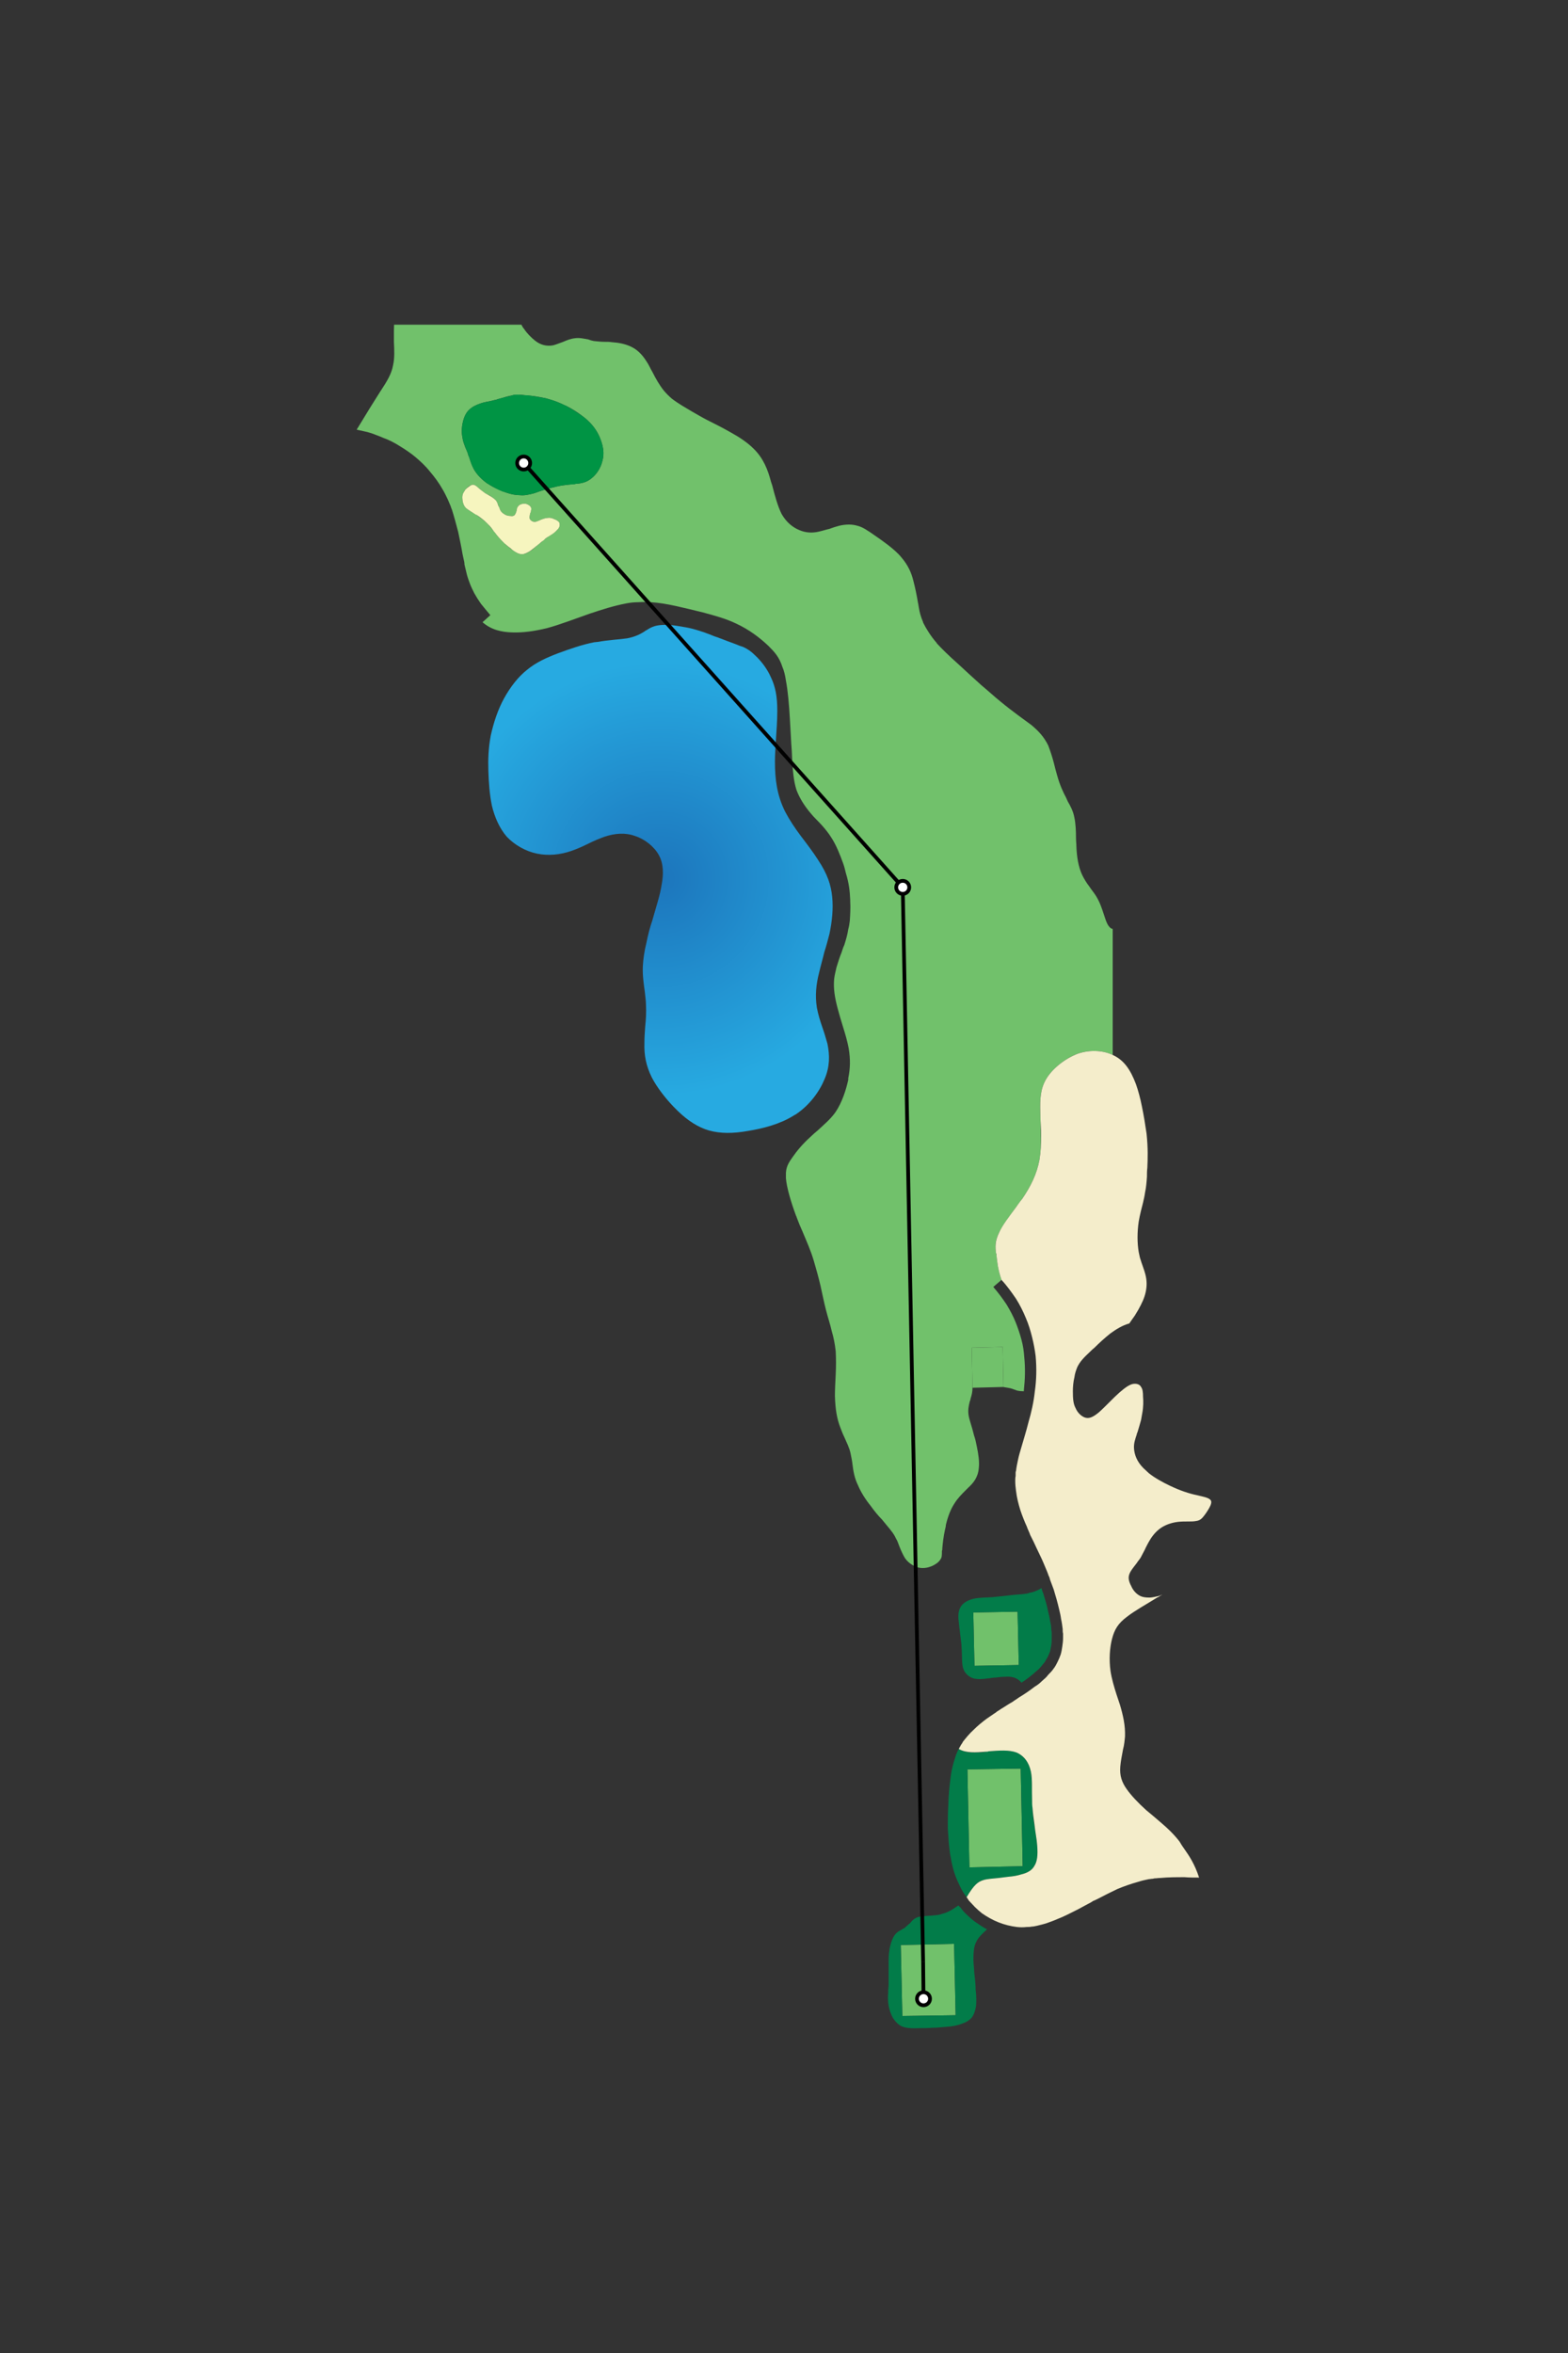
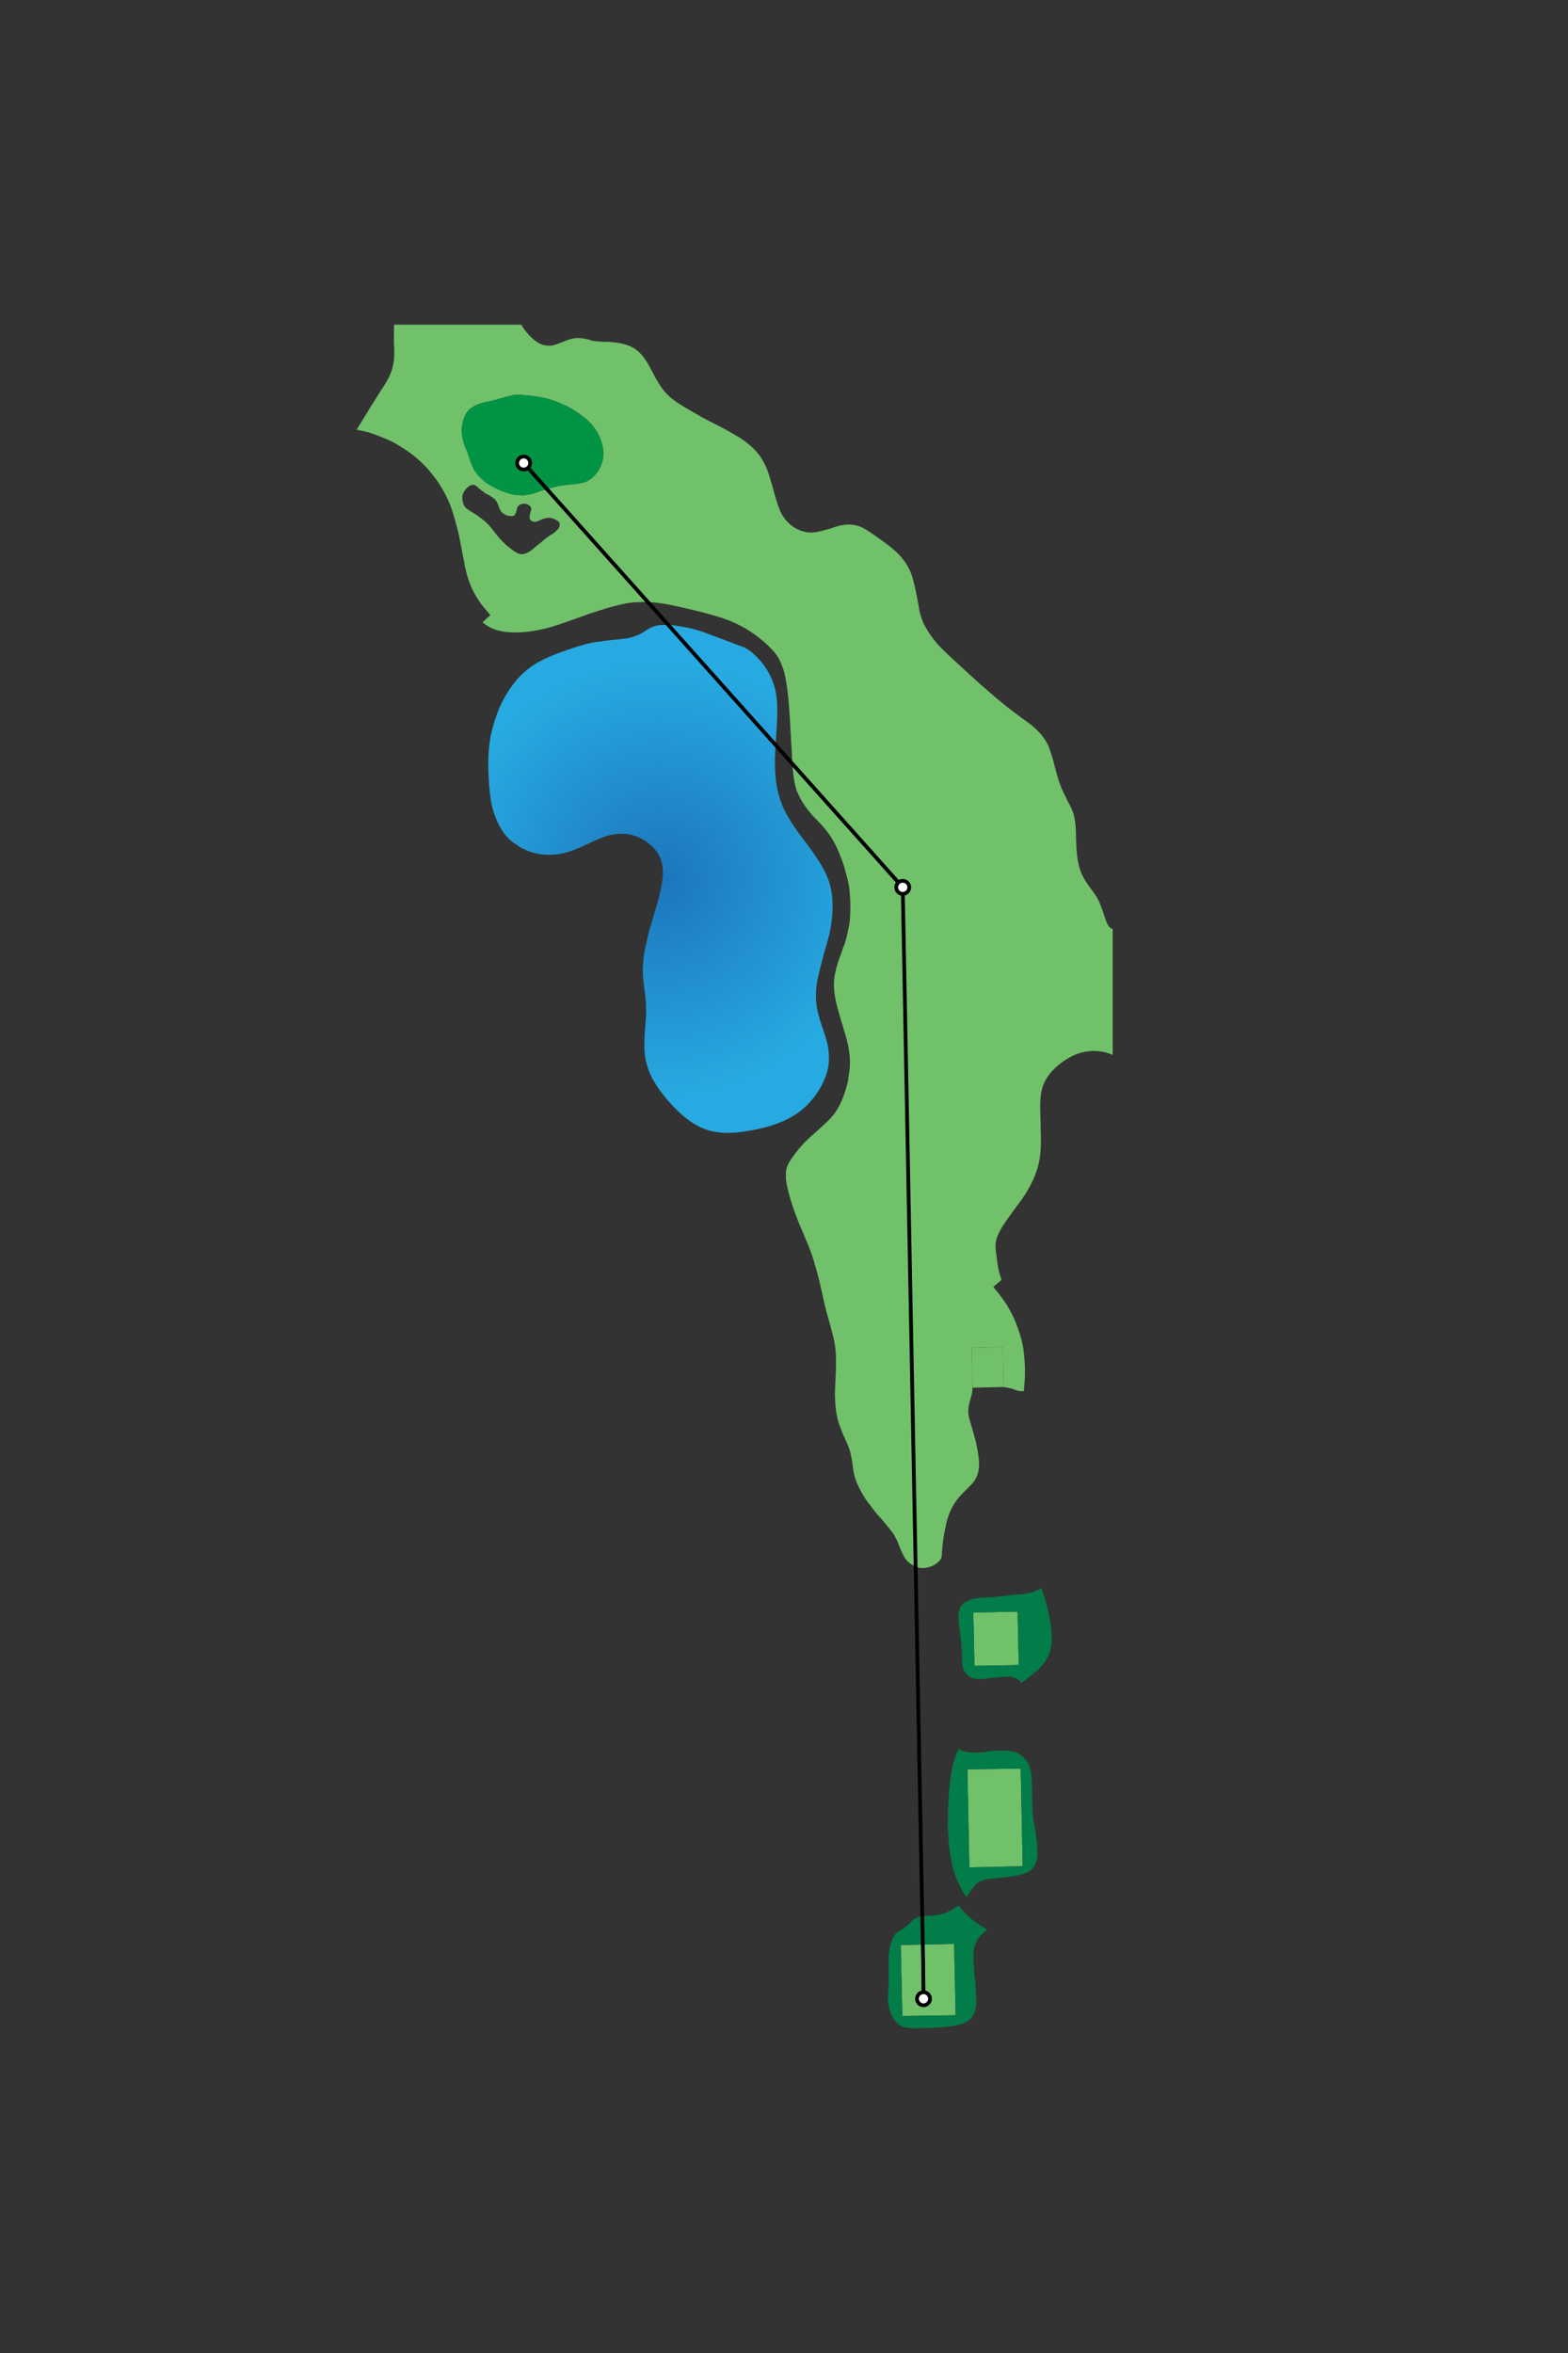
<svg xmlns="http://www.w3.org/2000/svg" id="Layer_1" data-name="Layer 1" viewBox="0 0 400 600">
  <rect x="0" y="0" width="400" height="600" fill="#333333" stroke="none" />
  <defs>
    <style>
      .cls-1 {
        fill: #009444;
      }

      .cls-1, .cls-2, .cls-3, .cls-4, .cls-5, .cls-6 {
        fill-rule: evenodd;
      }

      .cls-2 {
        fill: #f4edcb;
      }

      .cls-7 {
        fill: #fff;
      }

      .cls-7, .cls-8 {
        stroke: #010101;
        stroke-linejoin: round;
        stroke-width: .96px;
      }

      .cls-8 {
        fill: none;
      }

      .cls-3 {
        fill: #027c49;
      }

      .cls-4 {
        fill: #71c16b;
      }

      .cls-5 {
        fill: url(#radial-gradient);
      }

      .cls-6 {
        fill: #f6f5bf;
      }
    </style>
    <radialGradient id="radial-gradient" cx="168.48" cy="224.1" fx="168.48" fy="224.1" r="55.34" gradientUnits="userSpaceOnUse">
      <stop offset="0" stop-color="#1c75bc" />
      <stop offset="1" stop-color="#27aae1" />
    </radialGradient>
  </defs>
  <path class="cls-4" d="M283.85,236.88s-.04,0-.06-.02c-.1,0-.2-.1-.3-.1-1-.6-1.4-2.1-1.9-3.6s-1-3.1-2-4.7c-.5-.8-1.1-1.5-1.7-2.4-.7-.9-1.3-1.9-1.8-2.9-1-2.1-1.4-4.7-1.5-7.3,0-.7-.1-1.4-.1-2.1,0-1.9-.1-3.8-.4-5.2-.3-1.7-1-3-1.7-4.2-.1-.3-.3-.6-.4-.9-.8-1.5-1.6-3.2-2.3-5.7-.3-1-.6-2.2-.9-3.4-.4-1.5-.9-3-1.4-4.3-1.1-2.2-2.4-3.6-4.3-5.2-2-1.5-4.5-3.2-7.9-6-1.5-1.2-3.1-2.7-4.8-4.1-2.1-1.9-4.2-3.8-5.8-5.3-2.8-2.5-4.2-3.9-5.6-5.4,0-.1-.1-.2-.2-.3-1.3-1.5-2.5-3.4-3.3-5v-.1c-.6-1.4-.9-2.5-1.1-3.8-.1-.4-.1-.8-.2-1.1-.3-1.8-.7-3.8-1.2-5.7-.5-2-1.3-3.9-3.1-6-.9-1.1-2.2-2.2-3.5-3.2-1.2-.9-2.3-1.7-3.2-2.3-2-1.4-3.2-2.2-4.5-2.5-1.3-.4-2.9-.4-4.6,0-.8.2-1.7.5-2.5.8-.9.2-1.8.5-2.7.7-1.7.4-3.4.3-5-.4-1.7-.7-3.3-2-4.5-4.1-1-2-1.7-4.6-2.4-7.3-.1-.3-.2-.6-.3-.9-.8-3-1.9-6-4.5-8.5-1.5-1.5-3.6-2.9-5.6-4-1.4-.8-2.7-1.5-3.9-2.1-1.8-.9-3-1.5-4.2-2.2-.7-.4-1.4-.8-2.1-1.2-1.5-.9-3.3-1.9-5-3.2-.7-.6-1.4-1.3-2-2-1.2-1.5-2.1-3.1-2.9-4.7-.6-1-1-2-1.5-2.7-1.3-2.1-2.6-3.2-4.1-3.9-1.5-.7-3.2-1-4.8-1.1-.6-.1-1.2-.1-1.8-.1-.9,0-1.8-.1-2.8-.2-.5-.1-.9-.2-1.4-.4-1.1-.2-2.3-.5-3.5-.3-1,.1-2,.5-2.9.9-.9.3-1.8.7-2.6.9-1.7.3-3.2-.1-4.6-1.2-1-.8-2.1-1.9-2.8-3-.29-.29-.49-.68-.68-1.07h-32.48c-.02.52-.04,1.05-.04,1.57v2.8c.1,2.1.2,4.1-.2,5.9-.4,2.3-1.6,4.2-3.1,6.5l-.2.3c-1.6,2.5-3.4,5.4-6,9.7.9.2,1.8.4,2.7.6.7.2,1.4.4,2.1.7.6.2,1.3.5,2,.8,1.4.5,2.8,1.2,4.2,2.1,1.3.8,2.7,1.7,4,2.8s2.6,2.3,3.7,3.7c1.2,1.4,2.3,2.9,3.2,4.5.5.8.9,1.7,1.3,2.5.2.5.4.9.6,1.4.2.4.3.9.5,1.3.6,1.9,1.1,3.8,1.6,5.7.4,1.9.8,3.8,1.1,5.6.1.5.2.9.3,1.4.1.4.2.8.2,1.3.2.8.4,1.6.6,2.5.2.8.5,1.6.8,2.4.3.8.7,1.6,1.1,2.4.5.9,1,1.7,1.7,2.7.7.9,1.5,1.8,2.4,2.9l-2,1.8c2.3,2,4.9,2.5,7.5,2.6,2.8.1,5.7-.3,9-1.1,3.3-.9,6.9-2.3,10.9-3.7,3-1,6.1-2,9.3-2.6,1-.2,2.1-.3,3.1-.3,4.2-.3,8.5.7,12.7,1.7,1.2.3,2.5.6,3.7.9,3,.8,5.9,1.6,8.4,2.8,3.5,1.6,6.3,3.8,8.4,5.8,1.5,1.5,2.7,2.8,3.5,5.3.4.9.7,2.1.9,3.5.5,2.6.8,6.1,1,9.6.2,3,.3,6,.5,8.4.2,5.2.5,7.7,1.2,9.9.8,2.1,2,4,3.6,5.9.8,1,1.8,1.9,2.8,3,.9,1,1.8,2.1,2.6,3.4,1.2,1.9,2.1,4.2,2.9,6.4.3.8.5,1.7.7,2.5.8,2.6,1,4.6,1.1,6.8v.4c.1,1.6,0,3.3-.1,4.9-.1.8-.2,1.5-.4,2.2-.2,1.4-.6,2.7-1,4-.3.6-.5,1.3-.7,1.9-.5,1.2-.9,2.5-1.3,3.8-.2,1-.5,2-.6,3-.2,2.3.1,4.5.9,7.5.4,1.5.9,3.2,1.4,4.8.6,1.9,1.1,3.7,1.4,5.3.5,3,.4,5.2-.1,7.7v.4c-.6,2.7-1.6,5.8-3.3,8.3-1.3,1.8-3,3.2-4.5,4.6-.6.5-1.3,1.1-1.8,1.6-2,1.8-3.5,3.6-4.6,5.2-1,1.4-1.8,2.6-1.7,4.7v.7c.2,2.4,1.3,6.1,2.6,9.6.1.1.1.3.2.5.4,1.1.9,2.3,1.4,3.4,1,2.4,2.1,4.8,2.9,7.5.6,2,1.2,4.2,1.7,6.3.5,2.2.9,4.3,1.4,6.2.5,2,1.1,3.7,1.5,5.5.5,1.7.8,3.3,1,5.1.1,1.9.1,3.9,0,5.9-.1,2-.2,3.9-.2,5.5.1,3.4.5,5.8,1.4,8.1.3.8.6,1.6,1,2.4.6,1.4,1.3,2.7,1.6,4.2.2,1,.4,1.9.5,2.9.2,1.6.5,3.4,1.4,5.2.7,1.7,1.9,3.6,3.2,5.2,1,1.4,2,2.6,2.9,3.5,1.6,2,2.6,3,3.3,4.3.1.2.2.4.3.6.4.6.6,1.4.9,2.1.4,1,.9,2.1,1.4,2.9,1,1.4,2.4,2.1,3.6,2.4,1.2.2,2.2,0,3.2-.4.9-.4,1.8-1,2.2-1.7.4-.5.4-1.1.4-2.2.1-.2.1-.4.1-.7.1-1.2.3-3,.7-4.8.1-.4.2-.7.2-1.1.5-2.1,1.2-4,2.2-5.5.8-1.3,1.8-2.3,2.9-3.4.2-.2.4-.4.6-.6,1.3-1.2,2.5-2.6,2.7-5,.2-1.6-.1-3.6-.5-5.5-.2-1-.4-2-.7-2.8-.6-2.5-1.2-3.9-1.4-5.2-.2-1.3,0-2.3.3-3.5.1-.2.2-.5.2-.7.3-.9.5-1.8.5-2.8l-.2-10.2,7.9-.2.2,10.2c.2.1.6.1,1,.2.2,0,.4.1.6.1.4.1.7.2,1,.3.1.1.2.1.3.1.4.2.9.4,2.3.4v-.3c.3-2.7.4-5.5.1-8.4-.1-1.5-.3-2.9-.7-4.4s-.9-3-1.5-4.5-1.4-3-2.3-4.5c-1-1.5-2.1-3-3.4-4.5l2.1-1.8c-1-2.9-1.1-4.7-1.3-6.4l-.1-.5c-.2-1.6-.3-3.1.8-5.2.9-1.9,2.7-4.2,4.5-6.7.5-.6.9-1.3,1.4-1.9,2.1-3.1,3.7-6.2,4.4-10,.4-2.4.4-5,.3-7.5,0-1.6-.1-3.1-.1-4.4-.1-3.6,0-6.2,1.6-8.8,1.6-2.6,4.8-5.1,8-6.3,3.16-1.05,6.4-.81,8.86.35v-32.13ZM142.09,135.17c-.4.5-1.1,1-1.9,1.4-.2.2-.5.4-.7.5-.5.4-.9.7-1.3,1.1-.4.3-.9.7-1.4,1.1-.3.3-.7.6-1,.9-.8.5-1.5,1-2.2,1.1-1,.2-1.8-.3-2.7-.9-.6-.5-1.3-1-1.9-1.5-.2-.3-.5-.5-.7-.7-.8-.8-1.4-1.5-2-2.3-.1-.2-.3-.4-.4-.5-.4-.6-.9-1.1-1.4-1.7-.7-.7-1.7-1.5-2.7-2.2l-.1-.1c-.5-.3-1-.6-1.5-.9-.5-.3-.9-.6-1.3-.9-.6-.6-.8-1.3-.9-2-.1-.8-.1-1.5.4-2.2.2-.5.7-.9,1.1-1.3.3-.2.5-.3.8-.4.6-.2,1,.1,1.5.5.5.5,1.2,1,2,1.6.3.2.7.4,1,.5.6.4,1.2.8,1.7,1.3.4.6.6,1.2.8,1.7,0,.2.1.4.2.5.2.6.6,1,1.1,1.3.4.3,1,.5,1.6.5.5.1,1,0,1.2-.4.2-.3.3-.6.4-1,0-.2.1-.4.1-.6.2-.4.4-.7.8-.9.4-.2,1-.3,1.5-.2.6.2,1.1.5,1.3,1,.1.4,0,.8-.2,1.2,0,.2-.1.4-.1.5-.1.6-.2.9,0,1.2.2.4.7.7,1.2.7.4,0,.9-.2,1.3-.4.2-.1.3-.1.4-.2.6-.2,1.1-.4,1.6-.4.5-.1.9,0,1.5.2.2.1.5.2.8.4.3.1.6.4.7.6.2.6.1,1.3-.6,1.9ZM153.69,117.47c-.4,1.8-1.5,3.5-2.8,4.5-1.2,1-2.5,1.3-4,1.4-1.5.2-3.2.3-5,.7-.1,0-.2,0-.3.1-.9.2-1.8.4-2.6.7-1,.3-1.9.6-2.7.9-1.5.4-2.5.6-3.6.5-1.1,0-2.2-.2-3.7-.7-1.3-.5-2.8-1.1-4.2-2-.1-.1-.3-.2-.5-.3-1.4-1-2.6-2.2-3.4-3.6-.5-1-.9-2-1.2-3.1-.2-.3-.3-.7-.4-1.1-.2-.5-.4-1-.6-1.4-.3-.8-.6-1.6-.7-2.4-.3-1.4-.2-2.9.1-4.1.3-1.3.8-2.3,1.5-3,.8-.8,1.8-1.3,3-1.7.9-.3,1.9-.5,3-.7.3-.1.6-.2.9-.2.4-.2.9-.3,1.3-.4,1-.3,1.9-.6,2.7-.7.5-.2,1-.2,1.5-.2.5-.1,1.1,0,1.8.1,1.1.1,2.5.2,4,.5.5.1,1,.2,1.5.3,1.4.4,2.7.8,4,1.4.4.2.8.4,1.3.6,1.2.6,2.5,1.4,3.7,2.3.7.5,1.3,1,1.8,1.5,1.6,1.5,2.6,3.2,3.2,4.9.6,1.7.9,3.4.4,5.2Z" />
  <polyline class="cls-4" points="230.19 514.07 229.79 495.97 243.39 495.67 243.79 513.87" />
  <polyline class="cls-4" points="260.89 475.87 260.39 450.97 246.79 451.17 247.29 476.17" />
  <polyline class="cls-4" points="259.89 424.57 259.59 410.97 248.29 411.17 248.59 424.77" />
  <polyline class="cls-4" points="248.09 353.87 247.89 343.67 255.79 343.47 255.99 353.67" />
  <path class="cls-1" d="M130.49,100.87c-.9.2-2,.5-3.1.8-.3.1-.6.2-.9.3-.8.2-1.5.3-2.3.5-.6.1-1.1.2-1.6.4-1.2.4-2.2.9-3,1.7-.7.7-1.2,1.7-1.5,3-.3,1.2-.4,2.7-.1,4.1.1.9.5,1.7.8,2.6.2.4.3.8.5,1.2.2.5.3,1,.5,1.5.3.9.6,1.9,1.1,2.7.8,1.4,2,2.6,3.4,3.6,1.3.8,2.7,1.6,4,2.1.3,0,.5.1.7.2,1.5.5,2.6.7,3.7.7,1.1.1,2.1-.1,3.6-.5,1.1-.4,2.4-.9,3.8-1.2.5-.2,1-.3,1.5-.4,1.8-.5,3.5-.6,5.1-.7,0,0,.1-.1.2-.1,1.5-.1,2.8-.4,4-1.4,1.3-1,2.4-2.7,2.8-4.5.5-1.8.2-3.5-.4-5.2-.6-1.7-1.6-3.4-3.2-4.9-1.1-1.1-2.7-2.1-4.1-3-.5-.3-1-.5-1.4-.8-1.7-.8-3.1-1.4-4.6-1.8-.3-.1-.5-.1-.7-.2-.7-.1-1.5-.3-2.2-.4-1.2-.2-2.3-.4-3.3-.4-1-.1-1.7-.2-2.5-.1-.2,0-.5.1-.8.2" />
-   <path class="cls-6" d="M139.69,132.07c-.5,0-1,.2-1.6.4-.1.1-.3.1-.4.2-.5.2-.9.4-1.3.4-.5,0-1-.3-1.2-.7-.2-.3-.1-.6,0-1.2,0-.1.1-.4.2-.6.1-.4.2-.8.1-1.1-.2-.5-.7-.8-1.3-1-.5-.1-1.1,0-1.5.2-.4.2-.6.5-.8.9,0,.2-.1.4-.1.6-.1.4-.2.7-.4,1-.2.4-.7.5-1.2.4-.6,0-1.2-.2-1.6-.5-.5-.3-.9-.7-1.1-1.3-.1-.2-.2-.6-.4-.9-.1-.4-.3-.9-.6-1.3-.5-.5-1.1-.9-1.8-1.3-.3-.2-.6-.3-.9-.5-.8-.6-1.5-1.1-2-1.6-.5-.4-.9-.7-1.5-.5-.5.2-1.1.7-1.6,1.2-.1.2-.2.3-.3.5-.5.7-.5,1.4-.4,2.2.1.7.3,1.4.9,2,.6.5,1.5,1,2.4,1.6.1.1.3.1.4.2.9.6,1.8,1.3,2.5,2,.1.1.2.2.3.3.6.6,1,1.1,1.4,1.7.1.2.3.3.4.5.6.8,1.2,1.5,2,2.3.6.6,1.2,1.1,1.9,1.6.2.2.5.4.7.6.9.6,1.7,1.1,2.7.9.8-.2,1.8-.8,2.6-1.5.2-.2.4-.3.6-.5.7-.5,1.3-1.1,1.9-1.5.3-.3.5-.5.8-.7.2-.1.5-.3.8-.5.7-.4,1.4-.9,1.8-1.4.7-.6.8-1.3.6-1.9-.2-.4-.8-.7-1.3-.9-.1,0-.2-.1-.2-.1-.6-.2-1-.3-1.5-.2" />
  <path class="cls-3" d="M230.19,514.07l-.4-18.1,13.6-.3.4,18.2-13.6.2M244.49,485.87c-1.7,1.2-2.9,1.9-4.4,2.2,0,.1-.1.1-.2.1-.7.2-1.5.2-2.3.3-1,.1-1.9.1-2.6.2-1.2.2-1.6.5-2.2,1q0,.1-.1.1c-.3.4-.7.8-1.1,1.1-.3.3-.6.5-.9.8-.2.1-.5.2-.7.4-.6.3-1.2.6-1.7,1.3-.7.9-1.1,2.3-1.4,3.7v.3c-.2,1-.2,2-.2,3v5.8c0,.6-.1.9-.1,1.2v.8c-.1.6-.1,1.5,0,2.5,0,.3.1.5.1.8.2,1.1.6,2.2,1.1,3.1.6.9,1.4,1.8,2.4,2.2,1.1.4,2.5.5,4.4.4,1,0,2.1,0,3.2-.1,1.1,0,2.2-.1,3.1-.2,2-.1,3.3-.4,4.4-.8,1.2-.4,2-.9,2.6-1.6.6-.8.9-1.8,1.1-2.9.1-1.2.1-2.6-.1-4.2,0-1-.1-2-.2-3-.1-.8-.2-1.6-.2-2.3-.2-1.7-.2-3.3-.1-4.3.1-1,.2-1.6.5-2.3,0,0,.1-.1.1-.2.3-.7.8-1.5,2.8-3.3-1-.5-2-1.2-3-1.9-.7-.5-1.4-1.1-2-1.7-.7-.6-1.3-1.3-1.8-2-.2-.1-.3-.3-.5-.5" />
  <path class="cls-3" d="M247.29,476.17l-.5-25,13.6-.2.5,24.9-13.6.3M246.59,483.77c1.9-3.2,2.9-3.9,4.1-4.3,1.1-.4,2.4-.4,4.1-.6.9-.1,1.8-.2,2.8-.3,1-.2,2.1-.3,2.9-.6,1.7-.4,2.8-1.1,3.4-2.2.7-1.1.9-2.7.7-5.2-.2-2-.6-4.5-1-7-.1-.9-.2-1.8-.2-2.6-.1-1.8-.1-3.5-.1-5.1-.1-1.5-.1-2.9-.3-4.1-.5-2.4-1.8-4.1-3.7-4.9-1.9-.7-4.4-.5-7.1-.3-.4.1-.8.1-1.1.2-2.4.2-4.8.3-6.5-.8-.3.5-.5,1-.7,1.5-.4,1.2-.8,2.5-1.1,3.9-.3,1.5-.4,3-.6,4.5,0,.4-.1.8-.1,1.2,0,.5-.1.9-.1,1.3,0,.8-.1,1.7-.1,2.5-.1,1.7-.1,3.5-.1,5.3.1,1.7.2,3.5.4,5.2.1.8.2,1.7.4,2.5.1.8.3,1.6.5,2.4.4,1.6,1,3.1,1.7,4.5.5,1.1,1.1,2.1,1.8,3" />
  <path class="cls-3" d="M248.59,424.77l-.3-13.6,11.3-.2.3,13.6-11.3.2M265.69,404.97c-1.4.8-2.3,1.1-3.2,1.2,0,.1-.1.1-.1.1-1,.2-2.1.3-3.7.4-1.1.1-2.4.3-3.6.4-.7.1-1.3.1-1.9.2-1.9.1-3.5.1-4.8.4s-2.2.8-2.9,1.5c-.6.7-1.1,1.6-1,3.5.1,1.2.3,2.8.5,4.4.1,1,.3,2,.3,2.9.2,2.4,0,4.1.4,5.4.4,1.3,1.4,2.2,2.6,2.6,1.2.3,2.5.2,3.8,0h.2c.6-.1,1.1-.2,1.7-.2.8-.1,1.6-.2,2.4-.2,1.4-.1,2.9,0,4.2,1.5.6-.4,1.2-.8,1.7-1.2.6-.5,1.2-.9,1.7-1.4.2-.2.5-.4.7-.6.3-.2.5-.5.7-.7.4-.4.7-.9,1.1-1.3.3-.5.5-.9.8-1.4.2-.4.4-.9.6-1.4.1-.5.2-1.1.3-1.6.1-.6.1-1.2.1-1.8v-1c0-.3,0-.7-.1-1,0-.8-.1-1.5-.3-2.3-.1-.8-.3-1.6-.5-2.4-.3-1.6-.8-3.2-1.3-4.8-.2-.4-.3-.8-.4-1.2" />
  <path class="cls-5" d="M183.19,162.57c-.3-.1-.6-.2-.9-.3-1.7-.7-3.3-1.3-5.5-1.9-1.1-.3-2.3-.5-3.6-.7-1.6-.3-3.2-.4-4.4-.3-1.9.1-2.9.7-4,1.4-.1,0-.2.1-.3.2-1.1.7-2.4,1.4-4.5,1.8-2,.3-4.7.4-7.4.9-.3,0-.7.1-1,.1-3.1.6-6.2,1.7-9.2,2.8-2.9,1.1-5.6,2.3-7.9,4.2-2.3,1.8-4.3,4.4-5.9,7.3-1.6,2.9-2.7,6.3-3.4,9.5-.6,3.2-.7,6.1-.6,9.1.1,3,.3,5.9.9,8.8.7,2.9,1.9,5.7,3.8,7.9,2,2.1,4.8,3.7,7.7,4.3,2.9.6,5.9.3,8.8-.7,1.4-.5,2.8-1.1,4.2-1.8,1.4-.7,2.8-1.3,4.2-1.8,2.7-.9,5.3-1.1,7.8-.2,2.5.8,4.9,2.7,6.1,4.9,1.2,2.2,1.2,4.8.7,7.5-.4,2.7-1.4,5.6-2.4,9.2-.6,1.7-1.1,3.7-1.5,5.7-.5,2-.8,4-.9,5.9-.1,2.3.2,4.4.5,6.5.1,1.1.3,2.3.3,3.4.1,1.8,0,3.6-.2,5.5-.1,1.4-.2,2.8-.2,4.2-.1,3,.4,5.8,1.9,8.8,1.3,2.5,3.4,5.2,5.5,7.4.4.4.8.8,1.2,1.2,2.5,2.4,5.1,4.1,7.9,4.9,2.9.8,6.1.8,10,.1,3.7-.6,8-1.7,11.4-3.8.3-.2.5-.3.7-.4,3.6-2.4,6.1-5.9,7.4-9.1,1.3-3.1,1.3-5.9.7-8.9-.4-1.4-.8-2.8-1.3-4.2-.6-1.7-1.1-3.4-1.4-5-.5-3.1-.2-6,.6-9.1.4-1.7.9-3.4,1.3-5.1.5-1.5.9-3.1,1.3-4.6.7-3.3,1-6.5.7-9.5-.3-3-1.2-5.8-3.6-9.4-1.2-1.9-2.8-4-4.4-6.1-1.5-2-2.9-4.1-4-6.2-2.1-4.2-2.6-8.3-2.6-12.7,0-1.6.1-3.3.2-4.9.2-2.9.4-5.7.4-8.1,0-3.7-.5-6.2-1.6-8.5-1-2.3-2.6-4.3-4-5.6-1.1-1.1-2-1.7-3.1-2.2-.3-.1-.6-.2-.9-.3-1.4-.6-3-1.1-4.7-1.8-.3-.1-.6-.2-.8-.3" />
-   <path class="cls-2" d="M255.49,326.37c1.4,1.5,2.6,3.2,3.7,4.8,1,1.6,1.8,3.2,2.5,4.9.7,1.6,1.2,3.3,1.6,4.9.4,1.6.7,3.2.9,4.8.3,3.2.2,6.2-.2,9-.3,2.8-.9,5.4-1.6,7.8-.6,2.4-1.3,4.6-1.9,6.7-.3,1-.6,2-.8,3-.2.9-.4,1.9-.5,2.8-.1.2-.1.4-.1.6v.7c-.1.4-.1.9-.1,1.3,0,.9.1,1.7.2,2.5.2,1.7.6,3.3,1.1,4.9.5,1.5,1.1,3,1.7,4.3.1.4.3.7.4,1,.2.4.3.7.4,1,.3.6.6,1.2.9,1.8.2.5.5,1,.7,1.5.3.7.7,1.4,1,2.1.6,1.2,1.1,2.5,1.7,3.9.1.3.3.7.4,1.1.2.3.3.7.4,1.1.3.8.6,1.6.9,2.4.5,1.6,1,3.4,1.4,5.1.2.8.4,1.7.5,2.5.2.9.3,1.7.4,2.5,0,.4,0,.8.1,1.2v1.1c0,.8-.1,1.5-.2,2.2-.1.7-.2,1.3-.4,2-.2.6-.5,1.3-.8,1.9-.3.6-.6,1.2-1,1.7-.4.6-.9,1.1-1.4,1.6-.2.3-.5.6-.7.8-.3.3-.6.5-.9.8-.5.5-1.1,1-1.8,1.4-1.3,1-2.6,1.9-4.1,2.8-.5.4-1.1.7-1.6,1.1-.9.5-1.8,1.1-2.6,1.6-.4.2-.7.5-1.1.7-.1.1-.2.1-.3.2-.2.2-.4.3-.7.5-.6.4-1.3.9-1.9,1.3-1.2.9-2.3,1.8-3.3,2.8-1.1,1-1.9,2-2.7,3-.2.3-.3.6-.5.8-.2.3-.3.6-.5.9,0,.1-.1.1-.1.2,1.8,1.1,4.4.9,6.9.7.3,0,.5,0,.7-.1,2.7-.2,5.2-.4,7.1.3,1.9.8,3.2,2.5,3.7,4.9.4,2,.2,4.6.3,7.3,0,.6,0,1.3.1,1.9.1,1.4.3,2.8.5,4.2.2,2,.6,3.8.7,5.4.2,2.5,0,4.1-.7,5.2-.6,1.1-1.7,1.8-3.4,2.2-.9.3-2.1.5-3.3.6-.8.1-1.6.2-2.4.3-1.7.2-3,.2-4.1.6-1.2.4-2.2,1.1-4.1,4.3.2.3.4.6.6.9.5.5,1,1.1,1.5,1.6.6.6,1.2,1.1,1.8,1.6,1.3.9,2.7,1.7,4.2,2.3,1.5.6,3.1,1,4.7,1.2.9.1,1.7.1,2.5,0,.4,0,.9,0,1.3-.1.4,0,.8-.1,1.3-.2.8-.2,1.7-.4,2.6-.7.8-.3,1.7-.6,2.6-1,1.8-.7,3.5-1.6,5.3-2.5.9-.5,1.7-.9,2.6-1.4.4-.2.8-.4,1.2-.7.5-.2.9-.4,1.3-.6,1.7-.9,3.3-1.7,5-2.5,1.7-.7,3.4-1.3,5.2-1.8.9-.3,1.8-.5,2.8-.7.3,0,.6-.1,1-.1.1,0,.3-.1.4-.1.5,0,1-.1,1.5-.1,2.1-.2,4.1-.2,6.2-.2,1.2.1,2.5.1,3.7.1-1.1-3.4-2.5-5.5-3.7-7.2-.5-.7-.9-1.3-1.3-2-.7-.9-1.4-1.7-2.4-2.7-1.2-1.2-2.8-2.5-4.3-3.8-.6-.5-1.2-1-1.8-1.5-2.1-1.9-3.8-3.7-5-5.4-1.2-1.7-1.8-3.4-1.6-5.7.1-1.3.4-2.8.7-4.4.3-1.1.4-2.2.5-3.3.1-2.8-.5-5.4-1.3-8.1-.3-.9-.6-1.8-.9-2.7-.6-1.9-1.2-3.9-1.5-5.9-.4-2.9-.2-5.9.4-8.2.6-2.3,1.5-3.9,3.8-5.6,1.9-1.5,4.8-3.1,7.7-4.9.2-.1.5-.2.7-.4.2-.1.4-.2.6-.4-.3.2-.6.3-.9.4-.3.1-.6.1-.9.2-.5.1-1,.2-1.5.2-.9,0-1.7-.1-2.3-.4-1.2-.6-1.9-1.6-2.3-2.5-.9-1.7-.8-2.6-.2-3.7.4-.7,1-1.4,1.6-2.2.3-.5.7-.9,1-1.4.4-.7.7-1.4,1.1-2.1.2-.5.5-1,.8-1.6.7-1.3,1.6-2.6,2.9-3.6,1.3-1,3-1.6,4.7-1.8.9-.1,1.7-.1,2.5-.1s1.5,0,2-.1c.8-.1,1.2-.3,1.7-.8.2-.2.3-.4.5-.6.3-.4.6-.8.9-1.3.5-.8,1-1.7.9-2.3-.2-.9-1.6-1.1-3.6-1.6-2-.4-4.4-1.2-6.9-2.4-1.9-.9-3.9-2-5.4-3.2-.5-.5-1-.9-1.4-1.3-1.7-1.7-2.3-3.5-2.4-5-.1-1.3.3-2.4.7-3.6,0-.2.1-.4.2-.6.3-1,.6-2,.9-3.1.1-.6.2-1.2.3-1.7.3-1.6.3-3.1.2-4.2,0-1.1-.1-2-.5-2.5-.3-.6-1-.9-1.9-.8-.9.1-2,.8-3.6,2.2-.8.7-1.6,1.5-2.5,2.4-1,1-2,2-2.8,2.7-1.6,1.3-2.5,1.6-3.5,1.3-.9-.3-1.9-1.2-2.4-2.4-.6-1.1-.7-2.4-.7-4.3,0-1.1.1-2.4.4-3.6.1-.9.4-1.7.7-2.5.7-1.5,1.7-2.5,3.4-4.1.3-.3.6-.6,1-.9,1.1-1.1,2.5-2.4,4-3.6,1.5-1.1,3.1-2.1,4.9-2.6.4-.6.9-1.3,1.4-2,.3-.5.6-1,.9-1.5.9-1.6,1.6-3.1,1.9-4.6.3-1.5.3-2.8-.1-4.4-.3-1.2-.9-2.6-1.4-4.3-.1-.4-.2-.9-.3-1.4-.4-2.3-.4-5.1,0-7.8.3-1.7.7-3.3,1.1-4.8.2-.9.4-1.7.5-2.5.3-1.4.4-2.7.5-4.1,0-.7,0-1.5.1-2.3.1-2.3.2-4.9-.2-8.7-.3-2.1-.7-4.6-1.2-7-.4-2-.9-3.9-1.5-5.6-1.4-3.7-3-6-5.6-7.3-2.5-1.3-5.9-1.6-9.2-.5-3.2,1.2-6.4,3.7-8,6.3-1.6,2.6-1.7,5.2-1.6,8.8,0,1.8.2,3.9.2,6s-.1,4-.4,5.9c-.7,3.8-2.3,6.9-4.4,10-.6.7-1.1,1.5-1.7,2.3-1.7,2.3-3.4,4.5-4.2,6.3-1.1,2.2-1,3.7-.8,5.3.1.1.1.2.1.4.2,1.7.3,3.5,1.3,6.4" />
  <g>
    <line class="cls-8" x1="235.59" y1="509.67" x2="235.49" y2="500.17" />
    <line class="cls-8" x1="235.49" y1="500.17" x2="230.29" y2="226.27" />
    <line class="cls-8" x1="230.29" y1="226.27" x2="133.59" y2="118.07" />
    <circle class="cls-7" cx="133.59" cy="118.07" r="1.66" />
    <circle class="cls-7" cx="230.29" cy="226.27" r="1.66" />
    <circle class="cls-7" cx="235.59" cy="509.67" r="1.66" />
  </g>
</svg>